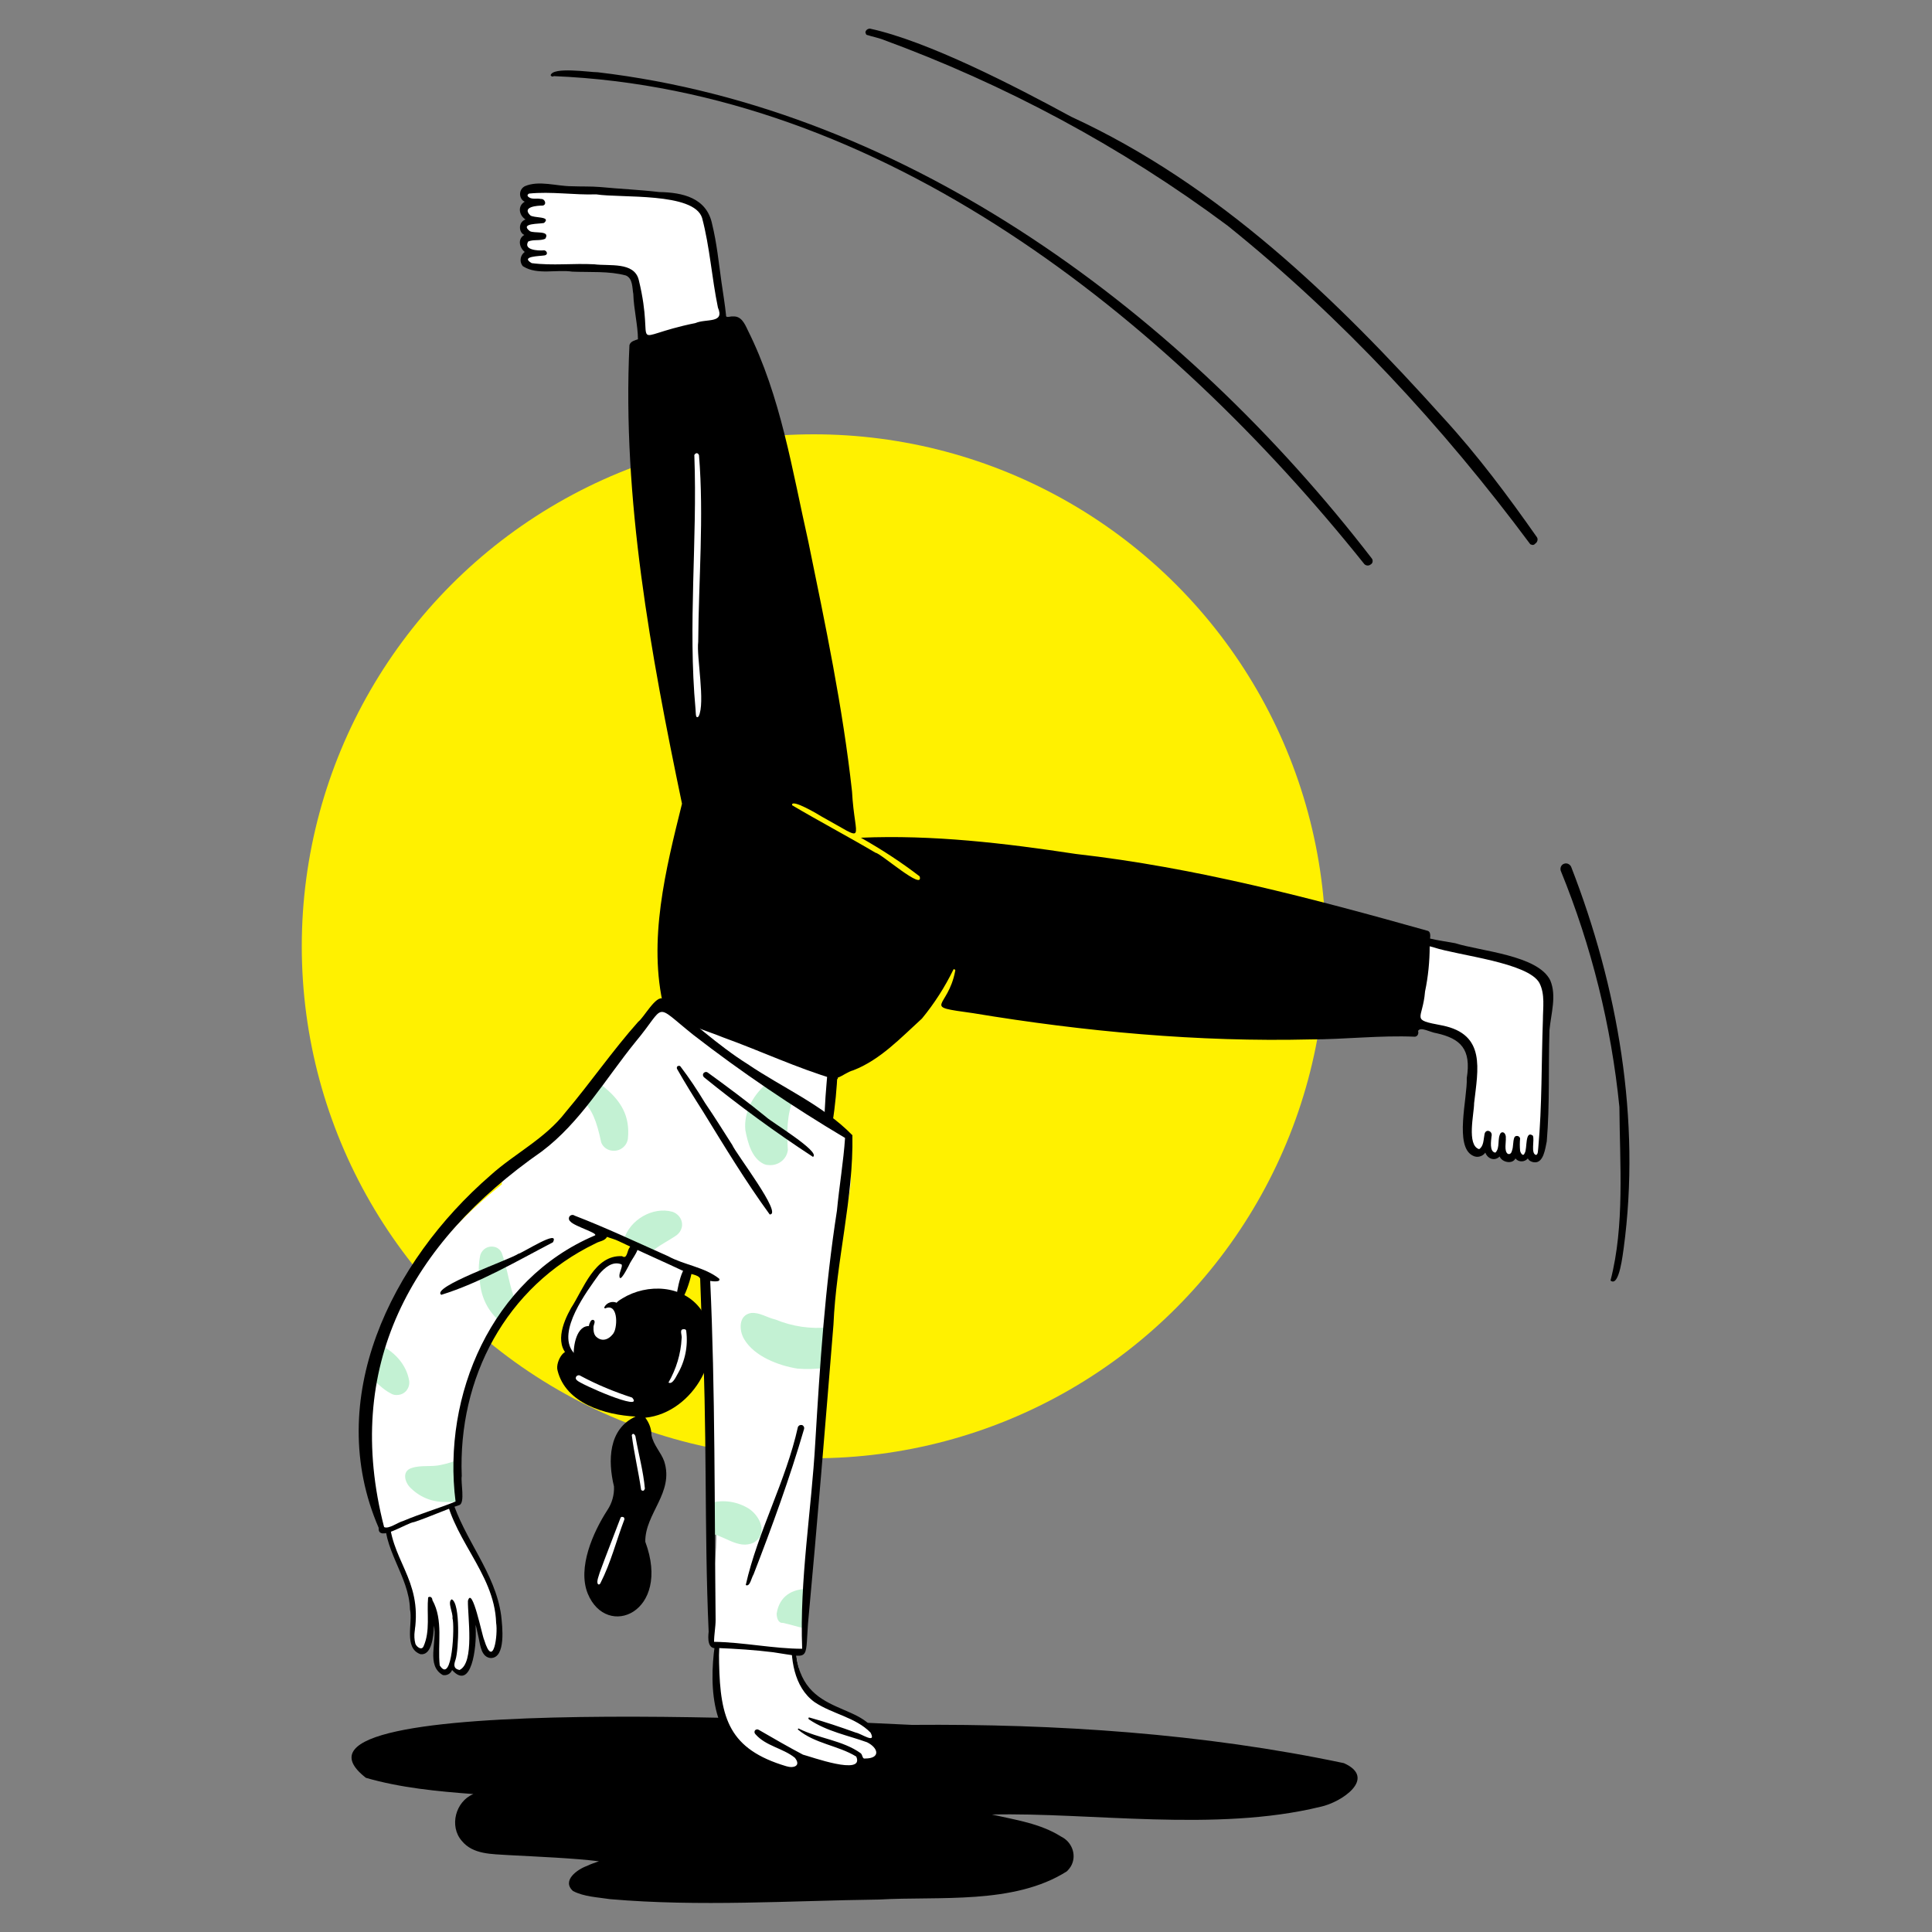
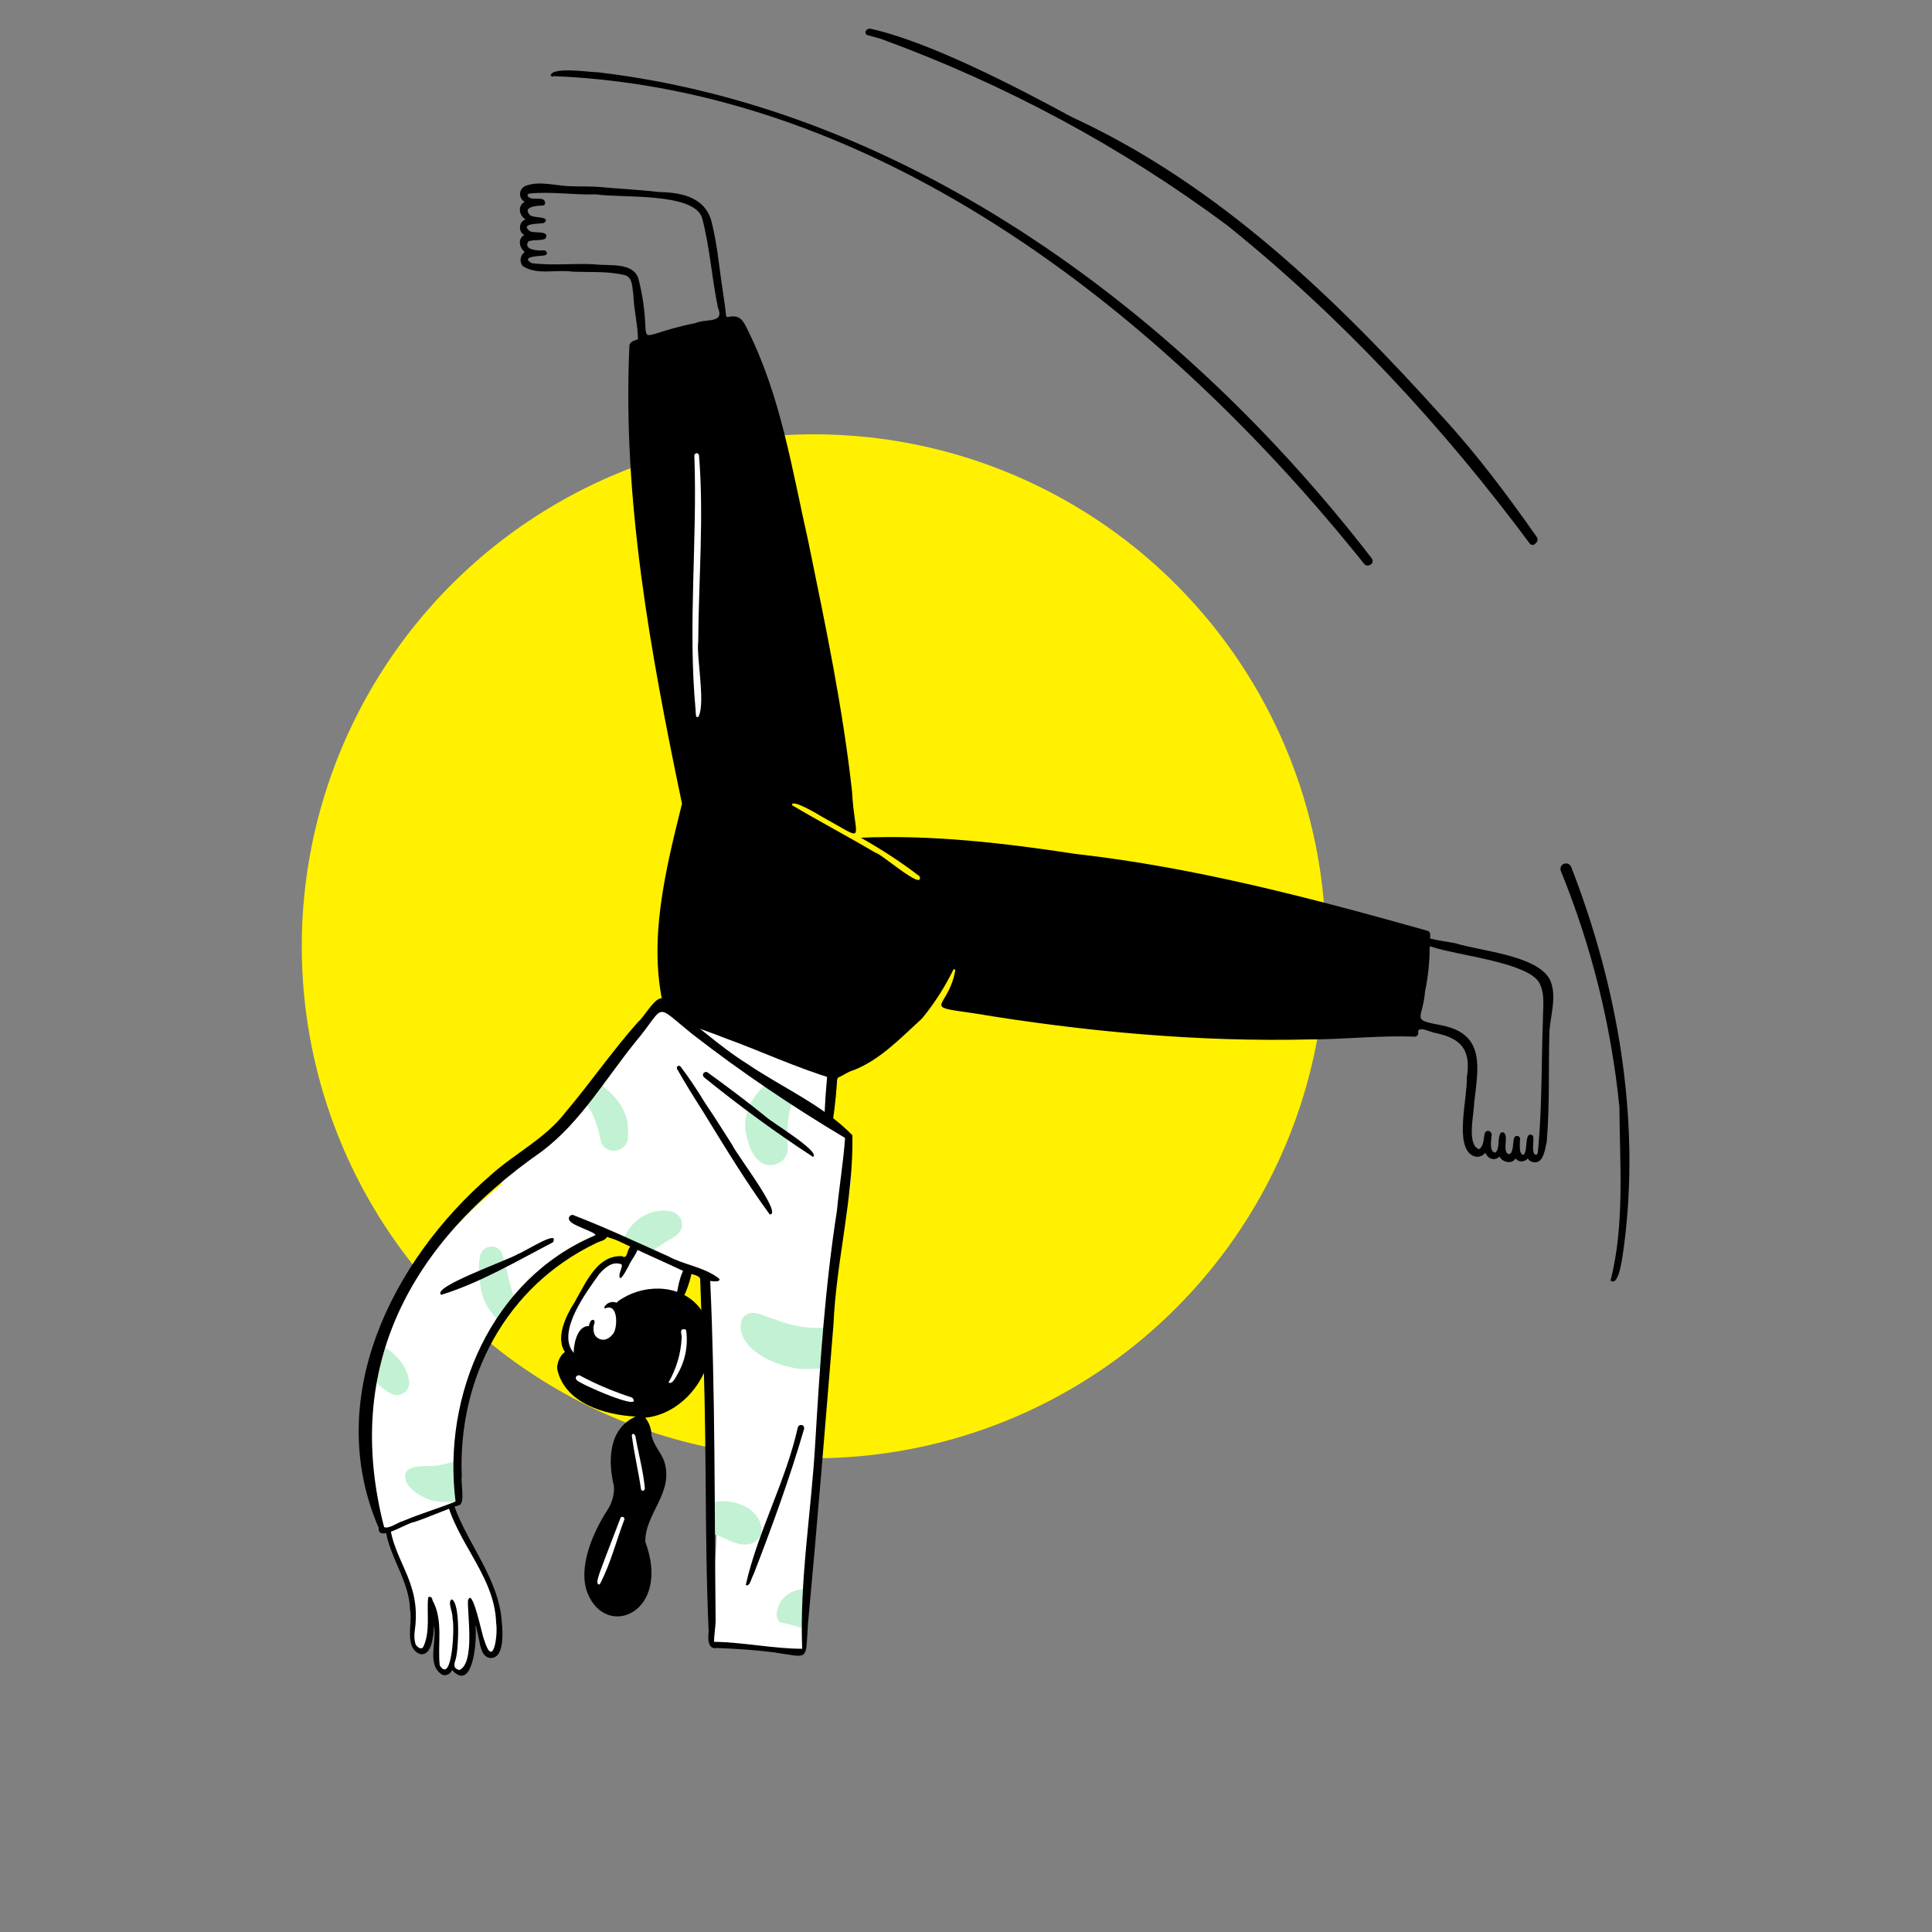
<svg xmlns="http://www.w3.org/2000/svg" version="1.1" id="Ebene_1" x="0px" y="0px" viewBox="0 0 500 500" style="enable-background:new 0 0 500 500;" xml:space="preserve">
  <rect x="0" y="0" width="500" height="500" fill="#808080" stroke="none" />
  <style type="text/css">
	.st0{fill:#FFF100;}
	.st1{fill:#FFFFFF;}
	.st2{fill:#C3F1D3;}
</style>
  <g>
    <g id="Ebene_2_00000168112545615909225100000012714539038447400834_">
      <circle class="st0" cx="210.6" cy="244.9" r="132.5" />
    </g>
    <g id="Ebene_1_00000137830182912159481000000013146630784949199768_">
-       <path d="M347.8,456.3c8.7,3.9-0.7,10.2-6.1,11.3c-27,6.6-59.7,1.4-85,2c6.2,1.4,12.5,2.3,17.9,5.7c2.7,1.3,4,4.5,2.8,7.2    c-0.3,0.7-0.8,1.3-1.3,1.8c-13.7,8.7-33,6.4-48.6,7.3c-23.2,0.3-46.4,1.9-69.6-0.1c-3.2-0.5-6.7-0.6-9.6-2.1    c-3-2.7,1.1-5.6,3.6-6.5c1-0.5,2-0.8,3.1-1.2c-6.3-0.8-15.9-1.2-23.4-1.6c-4.2-0.3-9.2-0.1-12.1-3.7c-3.3-3.8-1.6-10.2,3-12.1    c-9.3-0.7-18.8-1.6-27.8-4.2C64.7,436.8,225.5,446,236,446.4C273.4,446.1,311.3,448.6,347.8,456.3L347.8,456.3z" />
      <path class="st1" d="M155.9,327.3c-2.9,2.9-4.5,6.8-6.7,10.2c-1.8,3-3.6,6.3-2.8,9.7c2,6.8,11,8,17.1,6.8c5.3-1.6,7.8-7.2,9.5-12    l4.5-11.6c0.6-1.3,0.4-2.8-1.1-3.2l-9.5-4.2c-2.5-1.3-3.7-0.2-4.4,2.2c-0.6,1.5-1.6,0.6-2.7,0.7    C158.5,325.8,157,326.3,155.9,327.3L155.9,327.3z" />
      <path d="M181.4,338.9c-4.6-6.4-13.9-6.8-20.3-2.9c-0.8,0.5-2.3,1.3-1.8,2.5c2.8,3.3-2,11.5-5.6,6.8c-0.4-0.6-0.2-1.8-1-2.1    c-3.5-0.4-4.4,5.2-4.2,7.8c-1.8-3.7-4.9,1.3-4.2,3.7c2.1,8.5,12.3,11.5,20.2,11.9c-7.1,3.2-7.2,11.5-5.6,18.1    c0.1,2.1-0.5,4.3-1.7,6.1c-3.7,5.7-7.8,14.9-5.1,21.6c4.9,12,21.7,4.9,14.9-13.4c-0.1-7.3,7.5-12.7,4.9-20.8    c-0.8-2.3-2.8-4.2-3.3-6.8c0-1.6-0.6-3.2-1.6-4.5C179.4,365.7,188.7,349.7,181.4,338.9L181.4,338.9z" />
      <path class="st1" d="M163.6,361.7c-4.6-1.5-9-3.3-13.3-5.6c-0.8-0.6-1.8,0.4-1,1.1C149.9,358.1,167,365.6,163.6,361.7z     M160.6,392.8c-1.8,4.8-3.7,9.5-5.4,14.2c-0.1,0.5-1,2.5-0.4,3c0.3,0.2,0.5-0.1,0.6-0.3c2.7-5.3,4.1-11,6.2-16.5    c0-0.3-0.1-0.6-0.4-0.6C160.9,392.5,160.7,392.6,160.6,392.8C160.6,392.8,160.6,392.8,160.6,392.8L160.6,392.8z M166.9,385.3    c-0.4-4.5-1.6-8.8-2.4-13.3c0-0.5-0.6-1.4-1-0.6c0.6,4.7,1.7,9.3,2.4,14c0,0.3,0.3,0.4,0.5,0.4c0.2,0,0.4-0.2,0.4-0.4    C166.9,385.3,166.9,385.3,166.9,385.3L166.9,385.3z M177.6,344.5c0-0.3-0.2-0.5-0.5-0.5c0,0,0,0-0.1,0h-0.1    c-1.2,0-0.3,1.7-0.5,2.4c-0.2,4-1.4,7.9-3.4,11.4c1,0.6,1.9-1.4,2.3-2.1C177.3,352.3,178.1,348.4,177.6,344.5z" />
      <path d="M164.6,321.8c-0.8-0.3-1.3,0.5-1.7,1.1c-0.6,0.8-0.6,3.1-1.9,2.2c-7.1-0.4-10,8.5-13.2,13.4c-2.2,3.9-4.6,10,0.2,13.1    c1.5,1.2,1.1-1.1,0.3-1.7c-4.2-5.4,3.5-15.6,6.8-20.2c1.4-1.6,3.4-3.4,5.7-2.5c0.5,0.3-0.5,2-0.5,2.9c0,2.3,2.1-2,2.4-2.5    C163.4,325.8,166.3,322.8,164.6,321.8L164.6,321.8z" />
      <path d="M154.7,348c-1.8-1.1-2.7-3.2-2.2-5.3c0.2-0.4,0.4-1.3,1.1-1.1c0.7,0.4-0.1,1.3,0,2c-0.2,3.2,2.9,4.7,4.9,1.9    c1.4-1.5,1.6-8.1-1.6-7c-0.2,0.2-0.6,0.1-0.5-0.2c0.6-1.2,2.1-1.7,3.3-1.1c0.5,0.2,0.8,0.6,1.1,1.1C163,342,159.7,349.3,154.7,348    L154.7,348z M175,336.3c0-1.5,1.6-10.7,4-8.6C179.9,328.2,176.2,340,175,336.3z" />
-       <path class="st1" d="M225.8,450.5c3.8,2.5,0.4,6.3-3.2,5.3c-1.8,4.1-13.2-1.3-16.8-1.9c1,0.6,1.3,1.8,0.8,2.8    c-0.4,0.7-1.3,1.1-2.1,1c-14.7-1.5-21.6-15.4-19.3-29c0.2-1.4,0-3.5,1.2-4.4c-0.2-0.8-0.4-1.9,0.4-2.2c5.8,0.7,11.7,1.2,17.6,1.6    c0.6,0.2,0.8,1,1,1.6c1,4.4,1.4,8.9,3.8,12.6C211.9,441.8,229.3,444.6,225.8,450.5z" />
-       <path d="M228.3,453.8c-0.1-1.3-0.8-2.5-2-3.2c0.4-0.3,0.7-0.8,0.7-1.4c-3.9-9.7-22.3-4.1-21.1-26.4c-0.1-0.3-0.4-0.4-0.7-0.3    c0,0,0,0,0,0c-0.2,0-0.3,0.1-0.3,0.3c-0.4,6.3,0.5,13.8,5.9,17.7c4.6,3.1,10.6,3.9,14.5,7.9c1.6,3.1-2.5,0.2-3.8,0    c-3.9-1.4-8-2.8-12-3.9c-0.3-0.1-0.4,0.3-0.1,0.5c4.6,3.1,10,4.1,15,5.9c3,1.5,3.5,4.2-0.5,4.2c-0.8,0.2-0.6-1-1.2-1.4    c-4.6-3.3-10.9-3.8-15.9-6.3c-0.1-0.2-0.4,0.1-0.3,0.2c4.4,3.7,10.4,4.1,15.1,7c2.2,5.1-11.8,0-13.8-0.5c-3.8-2-7.6-4.2-11.4-6.4    c-0.3-0.2-0.7-0.2-1,0.1c-0.2,0.3-0.2,0.7,0.1,1l0,0c2.7,3.1,7.1,3.6,10.2,6.1c1.7,2.1-0.3,2.8-2.2,2.2    c-14.8-4.4-17.1-12.3-17.4-26.7c-0.1-2.7,0.1-5.5,0.4-8.2c-1.5-2-1.4,2.8-1.5,3.5c-1.6,11.3-0.8,26.1,11.8,30.4    c14.9,6.5,8.1-2.8,12.1-0.4c3.9,0.8,11.8,4.9,14.2,0.5C225.4,456.5,228.3,456.2,228.3,453.8L228.3,453.8z" />
      <path class="st1" d="M128.9,418.8c0.4,1.7,0.1,11.5-3.1,8.1c-1.8-2.9-5.8-17.1-3.6-5.7c0,3.1-0.5,15.4-5.7,10.2    c-4.7,4.9-3.7-5.7-3.3-8.1c0.2-3.1-0.5-6.2-1.9-8.9c0.3,2.4,1.4,15.5-3.5,12.4c-1.6-2.1-0.1-4.7-0.4-7.1    c-0.3-4.2-0.4-8.7-2.4-12.5c-1.9-5.3-8.2-14.1-1.7-18.3c3.2-1.9,7.5-1.8,10.3-4.6c0.5-0.5,1.3-0.6,1.9-0.2    c0.3,0.3,0.5,0.7,0.5,1.2C115.9,397.4,128,406.4,128.9,418.8L128.9,418.8z" />
      <path d="M129.7,418.1c0.3,2.7,1.3,11-2.7,11c-2.4-0.2-2.7-3.2-3.1-5.1c-0.3-1.2-0.5-2.4-0.8-3.5v0.8c0.3,5.1-1.1,16.4-6.1,10.9    c-0.4,1-1.4,1.5-2.4,1.3c-4.4-2.5-1.4-8.7-2.3-12.8c-0.1,3.2-0.7,7.8-3.5,7.4c-4.4-1.6-1.9-8.1-2.7-11.6    c-0.2-8.7-7.4-15.8-6.4-24.7c0-0.3,0.2-0.5,0.5-0.5c0.3,0.1,0.5,0.3,0.5,0.5c0,11.8,8.7,16.7,6.6,30.4c-0.1,1.1-0.1,2.1,0.2,3.2    c0.3,0.8,1.6,1.8,2.1,0.7c1.8-4,0.8-8.6,1.2-12.7c0.6-0.4,1.1,0.1,1.1,0.7c2.9,5.2,1.3,11.4,1.9,16.9c3.3,5.2,3.9-10.5,3.3-12.2    c0.2-1.4-1.4-4.2-0.2-4.9c2.3,1,1.8,13.2,1,15.6c-0.4,1.2-0.7,2.3,1,2.7c4-1.8,2.1-14,2.2-17.9c1.1-4.1,3.7,9.2,4.2,10.1    c2.4,7.8,3.6-1.4,3.1-4.4c-0.4-13.3-12.3-22.4-13.5-35.6c1-2.4,1.8,2.7,2,3.4C120.1,398.4,128.2,407,129.7,418.1L129.7,418.1z" />
      <path class="st1" d="M183.7,270.2c10,6.7,21.2,11.7,30.7,19.3c0.6-6.5,2.5-17.4-6.3-18.6l-27.2-7.2    C173.4,261.6,182.1,268.7,183.7,270.2L183.7,270.2z" />
      <path d="M213.8,297.2c-1.2-8.7,0.5-17.8,0.8-26.7c0.1-0.6,0.6-1,1.2-1c0,0,0,0,0.1,0c0.5,0.1,1,0.5,1.1,1.1    c-0.2,8.8-0.7,17.8-2.9,26.4c0.1,0.1,0,0.2-0.1,0.3C213.9,297.3,213.8,297.3,213.8,297.2L213.8,297.2z" />
      <g>
        <g>
          <path class="st1" d="M220,294c0.6,2.2,0.5,4.5-0.2,6.6c1.5,6.9-1.6,13.8-2.7,20.5s-1.8,13.4-2.4,20.2c-2.9,16.9-2,34-3.8,51      c-1.1,10-3.2,20.1-2.3,30.2c0.8,6.9-3.3,4.4-7.6,4.2c-3.7-0.4-7.4-0.6-11-1.4c-1.2,0-2.7-0.7-3.5,0.2c-0.8-0.1-1.6-0.2-2.4-0.4      c-0.3-1.6-1-3.6-0.1-5.1c0.2-2.5,0.4-5.2,0.6-7.8c-0.1-6.2,1.4-12.6,0.5-18.7c-0.5-0.6-1.3-0.7-1.9-0.3c0.4-4.3,0.4-8.6,0.1-13      c-0.7-6.8-0.4-13.6-0.8-20.4c1.3-0.4,1.5-1.8,1.5-2.9c-0.1-5.9-1.9-11.5-1.5-17.3c-0.4-2.3,0.6-9.5-1.7-10.2      c-3.2-0.1-6.2-3.1-9.1-4.4c-5-1.8-10.5-3.8-14.4-6.4c-0.8-0.1-1.5,0.4-1.7,1.2v0.1c-0.5,0.5-2,1-1.8,1.9      c-15,6.6-24.5,18.5-30.6,33.3c-2.4,6.3-4.4,12.8-4.2,19.5c-0.3,2.8,1.3,13.7-1.6,14.2c-1,1.2-2.8,1.2-4.1,1.6      c-4,1.1-7.6,3.7-11.9,4.2c0.1,0.6-0.3,1.2-0.9,1.3c-0.6,0.1-1.1-0.3-1.2-0.8c-12.2-35.3,2.5-66.4,30.6-88.6      c-0.7-3.2,7-7.1,9.2-9.5c4.2-3.2,7.8-7.1,11.7-10.7c6.3-6.4,9.6-15.1,15.9-21.5c2.5-3.7,3.4-5.3,8.1-2.8      c6.2,3.6,11,8.9,16.9,12.8c1.1-0.1,1.8,1.1,2.7,1.6c1.5,1.3,3.3,2.1,4.2,3.7c4.8,2.9,9.7,5.8,14.2,9      C214.9,289.5,217.4,293,220,294L220,294z" />
          <path class="st2" d="M129.4,342c-3.1-2.6-4.9-6.3-5.2-10.3c-0.4-2.3-0.4-4.6,0.1-6.9c0.5-1.6,2.1-2.5,3.7-2.1      c0.9,0.2,1.6,0.9,1.9,1.7c1.5,4.1,1.9,8.5,3.5,12.3L129.4,342z M97.8,347.8c4,1.7,7.4,5.2,8.1,9.6c0.2,1.8-1,3.4-2.8,3.6      c-0.7,0.1-1.4,0-2-0.4c-2.2-1.1-3.8-3.1-5.8-4.5L97.8,347.8z M119.2,388.3c-1.2,0.4-2.5,0.5-3.8,0.4c-3.3,0.1-6.5-1.1-8.9-3.4      c-1.7-1.4-2.7-4.6,0.1-5.4c2.4-0.8,5.1-0.2,7.6-0.8c1.4-0.3,2.8-0.7,4.1-1.2L119.2,388.3L119.2,388.3z M154.3,280.1      c0.7,0.3,1.4,0.7,2,1.2c4.4,3.6,6.8,7.5,6.2,13.4c-0.3,2-2.1,3.3-4,3.1c-1.3-0.1-2.4-0.9-2.9-2.1c-1.2-5.7-2.4-8.6-4.9-11      L154.3,280.1L154.3,280.1z M161.5,320.7c1.5-5,7.4-8.5,12.5-7.1c1.8,0.6,2.9,2.4,2.4,4.2c-0.2,0.7-0.6,1.3-1.2,1.8      c-1.8,1.3-4.7,2.7-6.8,4.5L161.5,320.7z M205.5,284.1c-1.9,4-1.9,9.1-1.6,13.5c-0.3,2.5-2.6,4.2-5.1,3.9c0,0,0,0,0,0      c-0.4,0-0.8-0.1-1.2-0.3c-3.1-1.5-4.1-5.6-4.7-8.7c-0.5-4.8,2.2-9.6,6.2-12.6L205.5,284.1z M213.6,354c-2.4,0.3-4.8,0.4-7.2,0.2      c-5-0.8-11.2-3.2-13.8-7.6c-1.4-2.3-1.5-6.3,1.8-6.8c2.2-0.2,4.1,1.2,6.3,1.7c4.4,1.8,9.1,2.5,13.8,2L213.6,354L213.6,354z       M183.8,389c3.4-1,7.1-0.4,10.1,1.5c2.9,2,4.9,6.5,1.2,8.7c-4.1,2-7.8-2.1-11.8-2.4L183.8,389L183.8,389z M208.3,421.5      c-1.9-0.5-3.8-1.1-5.7-1.5c-1.3,0.1-1.6-1.5-1.6-2.4c0.7-4.6,4.1-6.4,8-6.4L208.3,421.5L208.3,421.5z" />
        </g>
      </g>
      <path d="M210.4,299.4c-9.8-6.4-19.2-13.3-28.2-20.6c-0.3-0.3-0.4-0.7-0.1-1.1c0.3-0.3,0.7-0.4,1.1-0.1c5.1,3.7,10.2,7.5,15.1,11.5    C199.5,290.3,212.5,298.1,210.4,299.4L210.4,299.4z M199.2,314.3c-6.2-8.5-11.7-17.6-17.3-26.7c-2.3-3.6-4.6-7.3-6.7-11    c-0.1-0.3,0-0.6,0.2-0.7c0.3-0.1,0.6-0.1,0.7,0.1c2.3,3,4.4,6.2,6.4,9.5c2.4,3.5,4.7,7.2,7,10.8    C190.4,298.5,202.7,314.4,199.2,314.3z M193,410.2c3.1-13.8,10.4-26.9,13.5-40.9c0.2-0.4,0.6-0.6,1-0.5c0,0,0,0,0.1,0    c0.4,0.2,0.6,0.6,0.5,1c-3.7,12.7-8.3,25.3-13.1,37.7C194.5,408.2,194.1,410.8,193,410.2L193,410.2z M114.2,335.1    c-2.8-2,17.7-9.1,19.9-10.6c1.1-0.2,10.9-6.6,9-3C133.7,326.4,124.2,332,114.2,335.1z" />
      <path d="M220.6,293.8c-7.6-7.8-18.1-12.3-27.1-18.4c-7.8-4.9-14.7-11.4-21.9-16.9c-1.8-1.1-5,4.9-6.4,5.9    c-6.6,7.4-12.3,15.7-18.8,23.4c-5.3,6.9-13.2,10.7-19.5,16.4c-25.7,22.3-43.3,57.9-28.9,91.2c-0.3,3.9,7.2-1.3,9.2-1.5    c3.9-1.3,7.8-3.1,11.7-4.4c1.5-0.6,0.3-5.9,0.6-7.5c-1-25.4,11.4-49,34.6-60.2c1-0.6,2.4-0.6,3-1.7c1,0.4,2,0.6,3,1.1    c5.6,2.7,11.4,5.2,17.1,7.9c1.2,0.7,3.5,0.7,4,1.8c0.1,3.7,0.3,7.3,0.4,11.2c1.5,26.7,0.6,53.5,1.8,80.2c-0.2,1.7-0.3,4.7,2.2,4.2    c4.9,0.2,9.7,0.5,14.5,1.1c9.6,1.4,8.3,2.5,9-7.3c2.4-25.8,4.5-51.7,6.6-77.5C216.4,326.3,220.9,310.1,220.6,293.8L220.6,293.8z     M216.6,313.3c-3.1,19.9-4.4,39.8-5.6,59.9c-1,17.8-4.1,35.7-3.4,53.5c-7.3,0-15.3-1.7-22.8-1.8c0-1.9,0.4-3.8,0.4-5.7    c-0.3-28.6-0.1-59.9-1.4-87.7c0.5,0.1,2.9,0.4,2.3-0.6c-3.8-3-9-3.5-13.2-5.8c-8.1-3.6-15.9-7.3-24.2-10.5c-0.4-0.3-1-0.2-1.3,0.2    c-0.3,0.4-0.2,1,0.2,1.3c1,1.3,7.9,3.2,6.2,3.7c-26.5,11.3-39.4,41.2-35.9,68.8c-4.5,1.8-9,3.1-13.5,5c-1.5,0.4-3.8,2.2-5,1.6    c-10.7-41.5,6.8-73.5,40.8-97.2c10-7.5,16.5-18.8,24.3-28.4c8.1-9.7,4.4-10.2,14.9-1.8c12.5,9.7,25.7,18.6,39.3,26.7    C218.3,300.5,217.2,307,216.6,313.3L216.6,313.3z" />
-       <path class="st1" d="M137.1,48.6c-2.9,1.4-1,3.8,1.7,3.7c-3.5,0.3-4.8,3.8-0.8,4.9c-1-0.3-2,0.2-2.3,1.2c-0.3,1,0.2,2,1.2,2.3    c0.3,0.1,0.6,0.1,0.8,0.1c-2.8,0.1-2.5,4.2,0.1,4.7c-1,0-1.7,0.8-1.7,1.8c0,0.7,0.4,1.3,1.1,1.6c4.7,1.6,23.9-1,26.8,2.8    c5,21-4,20.8,22,14.2c0.7-0.1,1.1-0.7,1.1-1.4v-0.1c-0.7-8.5-2.1-16.9-4-25.2c-0.3-1.9-1.1-3.7-2.2-5.2c-4.4-3.8-11-3-16.6-3.7    C155.3,49.9,146,48.4,137.1,48.6z M364.3,243.8c-4,4.1-5.2,12-4.5,17.5c0.6,1,1.6,1.6,2.7,1.9c4.2,1.6,8.8,2.1,13,4.1    c12.6,4.4-0.5,26.7,6.8,30.5c1,0.2,1.9-0.5,2.1-1.5v-0.2c0.1,1.1,0.8,2.2,1.8,2.7c0.9,0.3,1.9-0.1,2.2-1c0.1-0.2,0.1-0.4,0.1-0.6    c-0.1,1.1,0.7,2,1.8,2.1c1,0.1,1.9-0.5,2.1-1.5c0.1,0.9,0.9,1.6,1.8,1.5c0,0,0,0,0,0c0.7-0.1,1.4-0.6,1.5-1.4    c-0.1,0.7,0.4,1.4,1.1,1.5c0,0,0,0,0,0h0.2c1.7-0.1,2.2-2.2,2.2-3.6c0.6-12.4,1-24.7,1.2-37.2c1-5.8-4.4-8.2-9-9.9    c-5.9-1.9-12.1-2.9-18.2-4.4C370.6,243.9,366.9,241.8,364.3,243.8L364.3,243.8z" />
      <path class="st1" d="M257,258.2c0-1.2,2.8-0.6,3.6-1c17.1-1.8,34.2-3.8,51.3-5.8c2-0.1,4.2-0.8,6.2-0.5c0.4,0.3,0.5,0.8,0.2,1.2    c-0.1,0.2-0.3,0.3-0.5,0.3C297.7,255.3,276.9,257.2,257,258.2L257,258.2z" />
      <path d="M401.2,253.7c-3.2-6.5-17.9-7.5-24.6-9.6c-2.1-0.4-4.4-0.7-6.5-1.2c0.1-0.8,0.1-1.8-0.6-2c-29.9-8.4-60.1-16.4-91.1-19.9    c-18.4-2.8-37.1-5-55.6-4.2c5.3,3,10.4,6.3,15.2,10c1.2,4-10.2-6.1-11.4-6.1c-7.1-4.2-14.5-8.1-21.6-12.3c-0.4-1.9,7,2.5,7.6,2.9    c12.2,6.7,8.6,6.6,7.9-6.5c-2.4-21.8-6.9-43.1-11.3-64.6c-4.2-18.6-7.1-37.6-15.7-54.8c-0.8-1.7-1.7-3.7-3.9-3.5    c-0.5-0.1-1.8,0.5-1.7-0.3c-0.3-3-0.8-5.8-1.2-8.7c-0.7-5-1.2-10-2.4-14.9c-1.4-6.8-7.6-8.2-13.7-8.3c-5.1-0.6-10.1-0.8-15.3-1.3    c-2.4-0.2-4.9-0.1-7.3-0.2c-4,0-8.5-1.6-12.2,0c-1.1,0.6-1.5,1.9-1,3c0.2,0.4,0.5,0.8,1,1c-1.9,1.1-1.5,3.5,0.2,4.6    c-1.2,0.4-1.7,1.7-1.3,2.9c0.2,0.5,0.5,0.9,1,1.1c-1.8,1-1.3,3.3,0.1,4.4c-1.1,0.8-1.4,2.3-0.7,3.4c0.1,0.2,0.2,0.3,0.4,0.4    c3.6,2.2,8.5,0.7,12.6,1.3c4.6,0.2,9.5-0.2,13.9,1c1.8,0.8,1.6,3.2,1.9,4.8c0.1,3.8,1.2,8.2,1.2,11.7c-0.8,0.3-1.9,0.5-2.2,1.5    c-1.9,39.8,5.5,79.9,13.6,118.7c-4.2,16.9-8.9,35.5-4.7,52.8c0.1,0.4,0.6,1.1,1,0.4c4,4.1,9.3,5.2,14.4,7.3    c9.7,3.5,19,7.9,28.8,10.8c0.4,0.1,1,0,0.8-0.4c1.4-0.5,2.5-1.5,4-1.9c7-2.7,12.3-8.4,17.8-13.4c3.2-3.9,5.9-8.1,8.1-12.6    c0.1-0.4,0.7,0,0.5,0.3c-1.9,10-9.1,9,4.6,10.9c28.9,4.8,58.5,7.5,87.3,6.8c9,0,18.1-1.1,27.1-0.7c0.7-0.1,1-0.8,0.8-1.5    c0.6-1.2,3.2,0.4,4.8,0.6c6.2,1.4,9,4.1,7.8,11.6c0.2,5.1-3.3,17.8,1.6,20.1c1.1,0.6,2.5,0.2,3.2-0.8c0.6,1.6,2.4,2.3,3.7,1    c0.6,1.5,3.3,2.1,4.1,0.5c0.7,0.9,2,1,2.9,0.3c0,0,0,0,0,0l0.3-0.3c0.3,0.6,0.9,0.9,1.6,1c2.5,0.3,2.9-3.6,3.3-5.4    c0.8-9.6,0.4-19.2,0.7-28.8C401.4,262.3,402.9,257.7,401.2,253.7z M180,83.6c-18.6,3.8-10.1,7.6-14.7-11.2    c-1.2-4.7-7.6-3.5-11.5-4c-5.4-0.3-10.8,0.4-16.2-0.3c-3.1-1.8,2.1-1.8,3.3-2c1.2-0.2,0.5-1.5-0.3-1.3c-1.4,0.1-5.2-0.1-3.9-2.3    c1.4-0.6,3-0.1,4.4-0.7c1.5-2.3-3-1.3-4-2c-2.7-2.1,2.5-1.8,3.7-2.1c2-1.8-2.8-1.2-3.6-2c-2.2-2.2,1.8-2.5,3.3-2.5    c1.1-0.3,0.5-1.8-0.5-1.7c-1.1-0.3-2.5,0.3-3.4-0.7c-0.2-0.3,0-0.5,0.3-0.7c5.7-0.6,11.7,0.4,17.4,0.2c6.3,1,25.3-0.6,27.4,6.1    c2,7.5,2.5,15.5,4.1,23.2C187.6,83.8,182.8,82.4,180,83.6L180,83.6z M399.3,264c-0.4,11-0.2,22.1-1.2,33.1c-0.1,0.6,0,1.7-0.6,1.8    c-1.4-0.4-0.3-3.9-0.8-5c-2.1-1.5-1.4,3.4-2.1,4.5c-0.4,1.1-1.1,0-1.2-0.6c-0.1-1.1-0.1-2.1,0-3.2c-0.1-0.4-0.5-0.7-1-0.6    c-0.2,0-0.4,0.2-0.5,0.4c-0.4,1.1-0.2,2.3-0.6,3.4c-0.1,0.5-0.5,1.1-1.1,0.8c-1-0.7-0.4-3.1-0.5-4.1c0.1-0.7-0.4-1.9-1.3-1.3    c-1,1.4-0.1,3.9-1.4,5.1c-1.6-0.2-1.1-3.1-1-4.2c0.4-1.4-1.5-2.1-1.8-0.6c-0.3,1.5-0.2,3.1-1.4,3.9c-3.3-1-1.3-9.2-1.3-11.9    c1-8.8,3.1-17.8-8.2-20.1c-8.5-1.6-5.1-1.3-4.5-8.8c0.8-3.8,1.2-7.8,1.2-11.7c0.3,0.1,0.7,0.2,1.1,0.3c6.4,2.1,24.4,3.9,27.3,9.2    C399.9,257.3,399.3,260.8,399.3,264L399.3,264z" />
      <path class="st1" d="M180.7,166.1c0.1-16.1,1.5-32.3,0.2-48.3c-0.1-0.3-0.4-0.6-0.7-0.5c-0.3,0.1-0.6,0.4-0.5,0.7    c0.8,21.8-1.7,43.8,0.3,65.5c0.1,0.6-0.1,2.8,0.8,1.9C182.6,181.9,180.2,169.9,180.7,166.1z" />
      <path d="M353.1,146C301.9,82,228.2,23.2,143.3,19.7c-0.2,0.2-0.6,0.1-0.7-0.1c0,0,0,0,0,0l-0.1-0.1c0.5-2.3,10.1-0.8,12.2-0.8    c80.7,9.5,151.8,62.9,200.3,125.8c0.4,0.5,0.3,1.3-0.3,1.6C354.2,146.5,353.5,146.4,353.1,146z M396,140.8    c-22.6-30.4-48.7-58.6-78.3-82.4c-27.4-20.4-57.6-36.6-89.6-48.3c-1.2-0.4-2.3-0.6-3.5-1c-0.2,0-0.4-0.1-0.5-0.3V8.7    c-0.3-0.2-0.1-1.2,1-1.3c14.9,3.2,37.4,14.8,52.1,22.8c38.2,17.6,68.5,47,96.3,77.9c8.9,9.7,16.8,20.3,24.3,31    c0.3,0.6,0,1.3-0.5,1.6c-0.3,0.4-0.8,0.4-1.1,0.2C396.1,140.9,396.1,140.9,396,140.8z M416.8,331.4c3.7-14.3,2.4-30.1,2.3-44.9    c-2.1-21-7.2-41.6-15.2-61.2c-0.2-0.8,0.2-1.6,1-1.8c0.7-0.2,1.4,0.2,1.7,0.8c12.1,31.1,18.1,65.5,13.6,98.8    C420,324.2,419.1,333.3,416.8,331.4L416.8,331.4z" />
    </g>
  </g>
</svg>